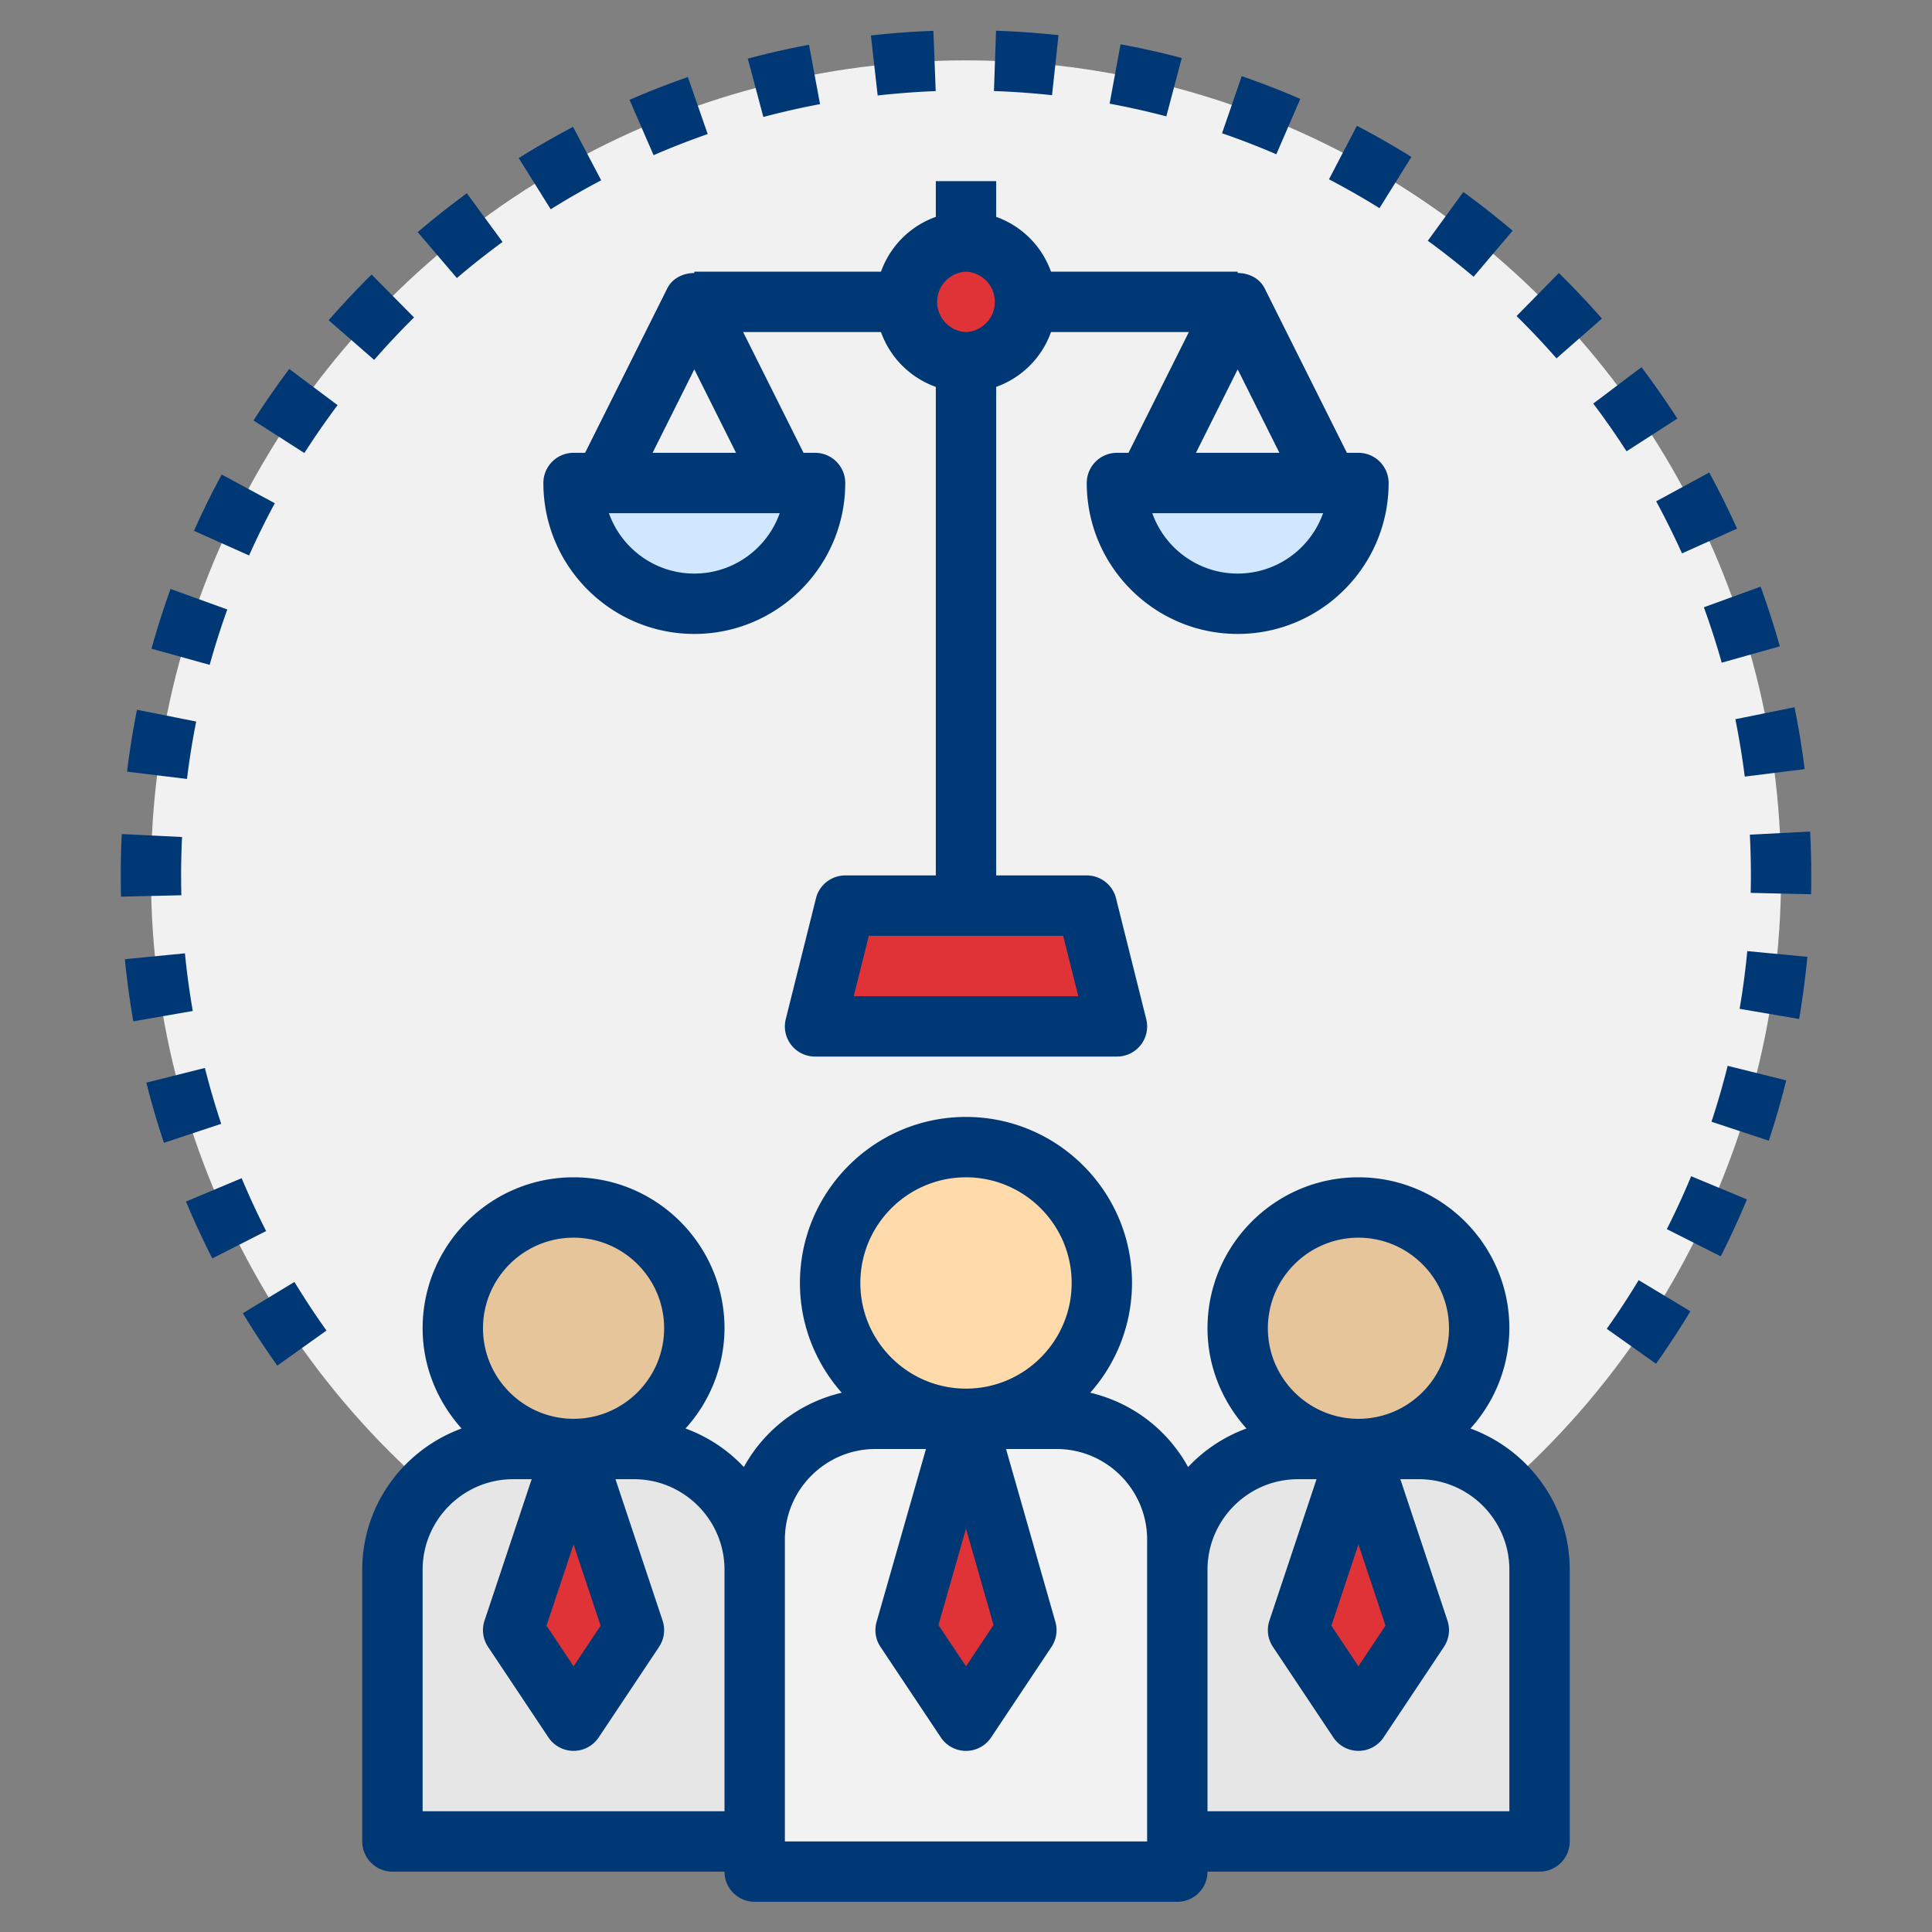
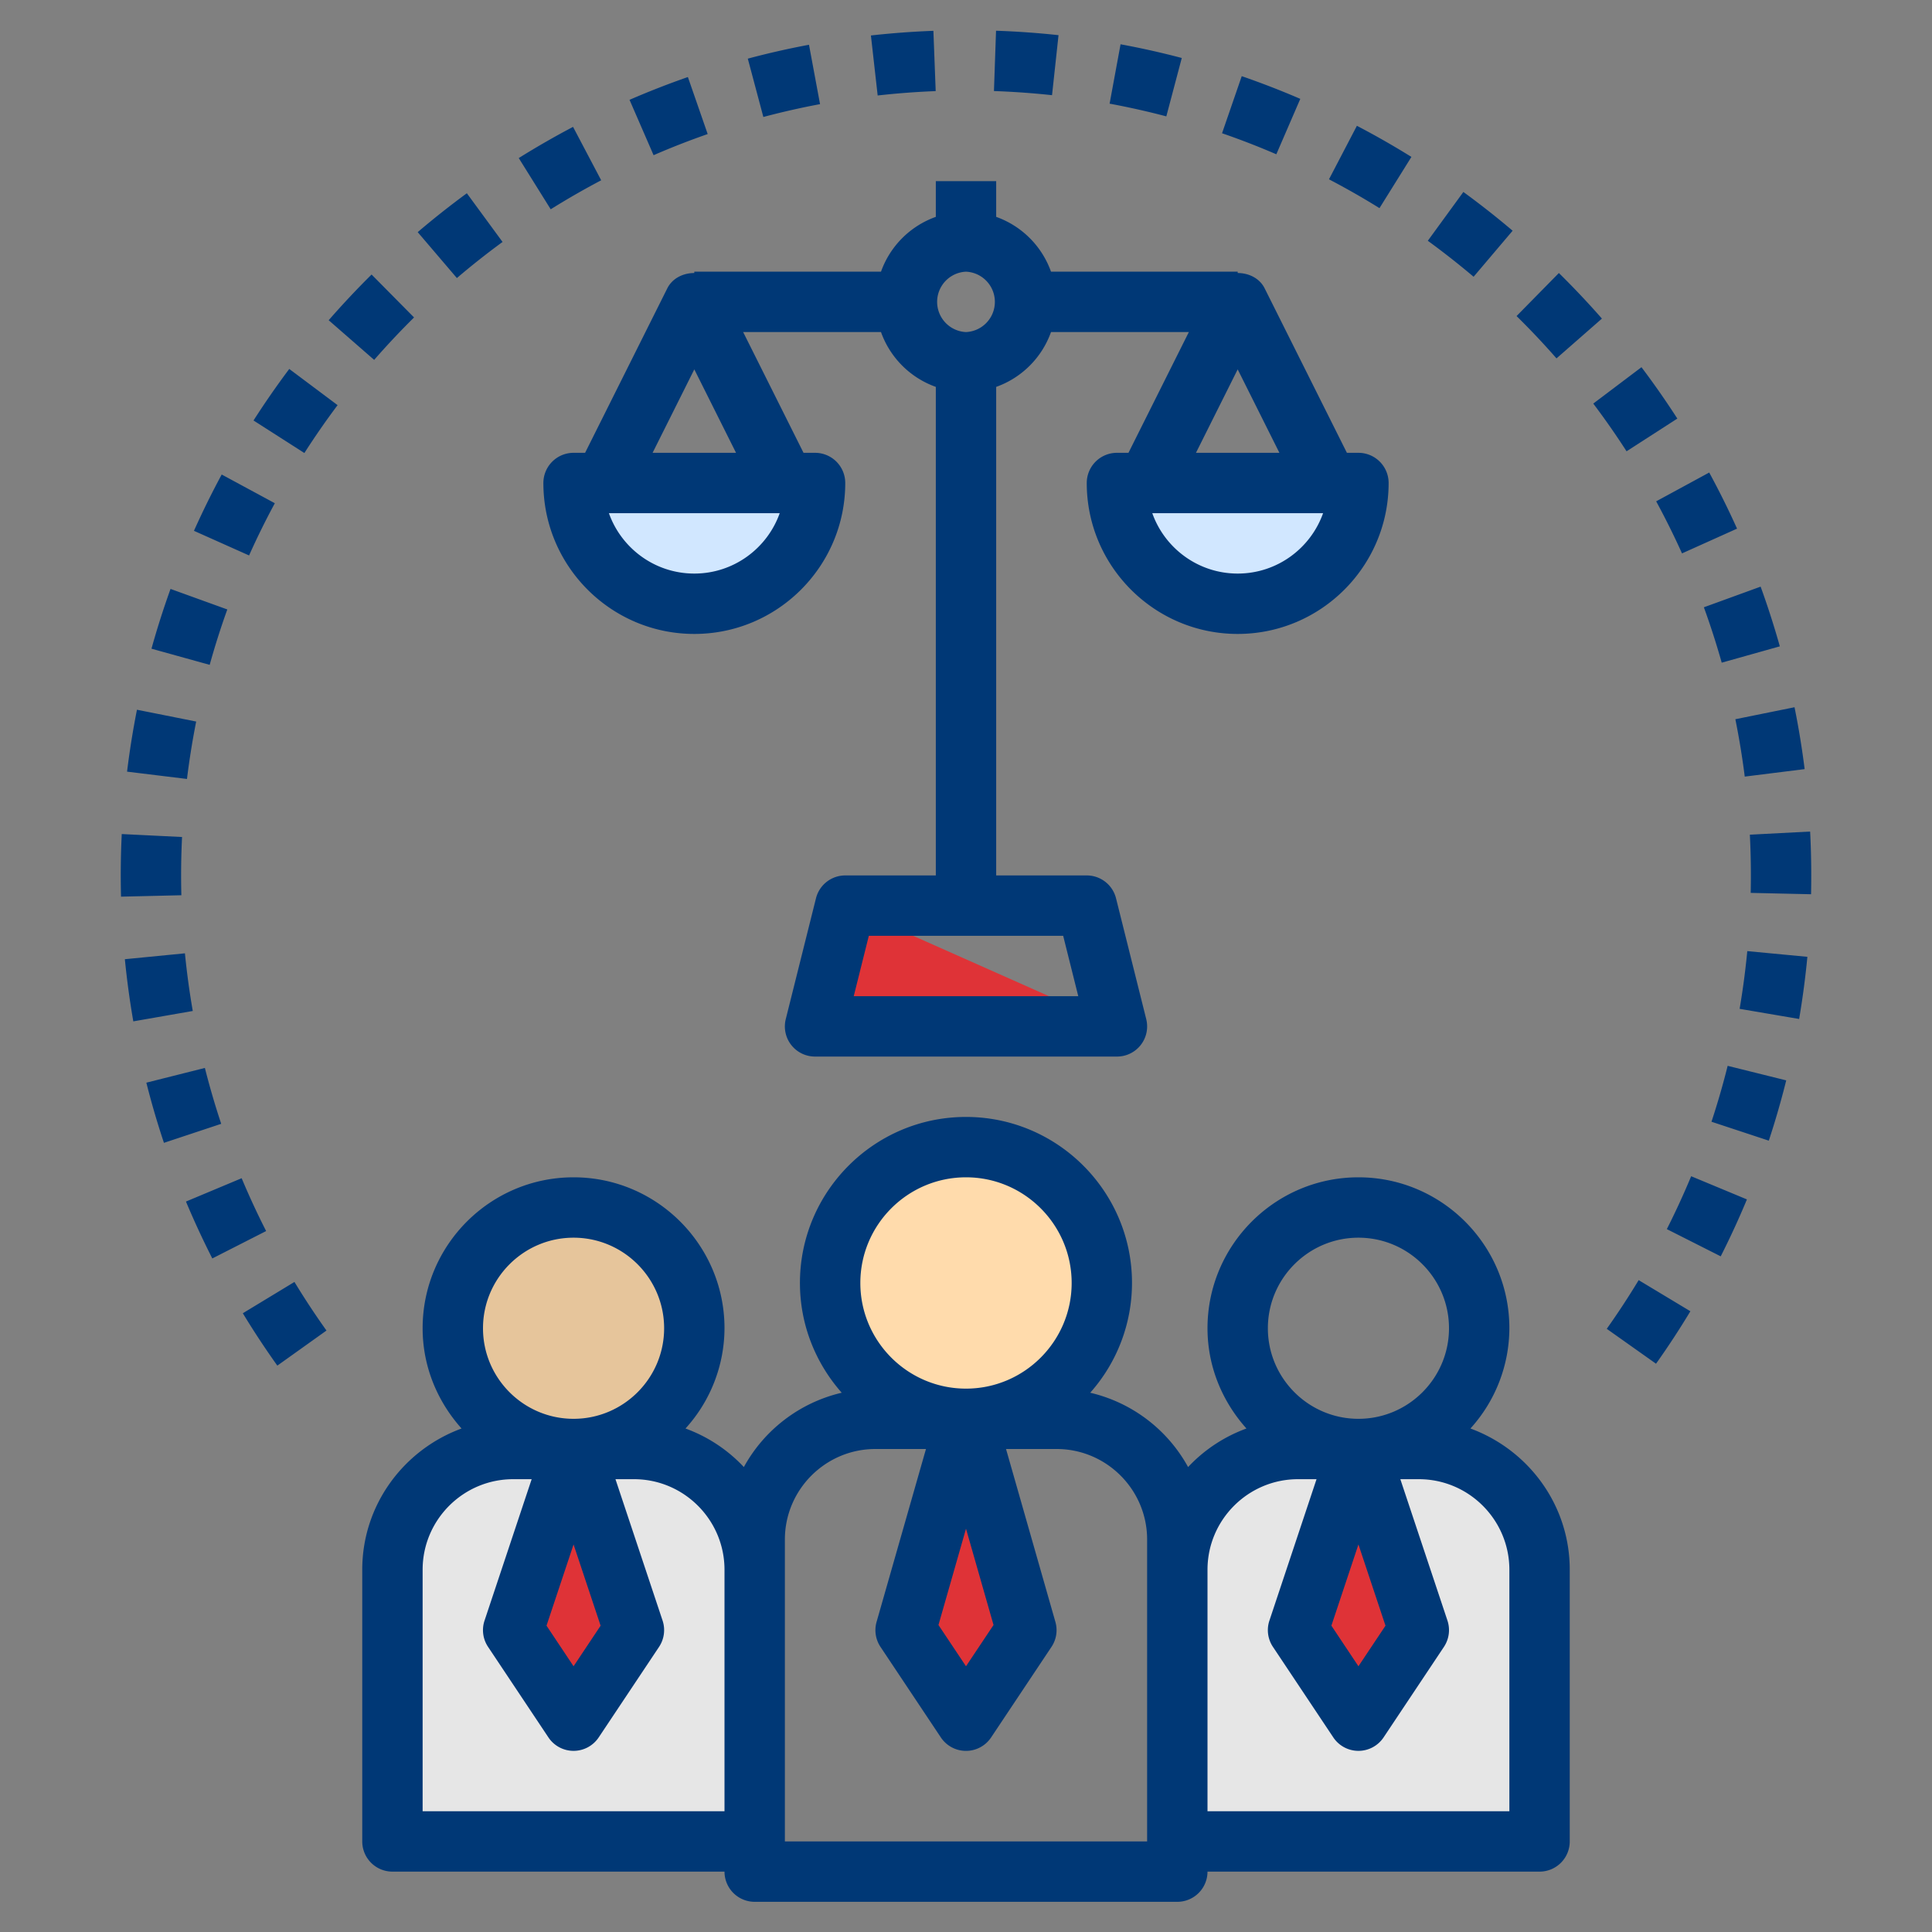
<svg xmlns="http://www.w3.org/2000/svg" version="1.1" width="512" height="512" x="0" y="0" viewBox="0 0 64 64" style="enable-background:new 0 0 512 512" xml:space="preserve" class="">
  <rect x="0" y="0" width="64" height="64" fill="#808080" stroke="none" />
  <g>
-     <circle cx="32" cy="29" r="27" fill="#f1f1f1" data-original="#ffe38f" class="" />
-     <circle cx="32" cy="10" r="2" fill="#df3337" data-original="#526273" class="" />
-     <path fill="#df3337" d="M37 34H27l1-4h8z" data-original="#526273" class="" />
+     <path fill="#df3337" d="M37 34H27l1-4z" data-original="#526273" class="" />
    <path fill="#d1e7ff" d="M19 16a4 4 0 0 0 8 0zM37 16a4 4 0 0 0 8 0z" data-original="#4d6f99" class="" />
    <circle cx="32" cy="42.5" r="4.5" fill="#ffdbac" data-original="#ffdbac" class="" />
-     <path fill="#f2f2f2" d="M39 62H25V51a4 4 0 0 1 4-4h6a4 4 0 0 1 4 4z" data-original="#f2f2f2" />
    <path fill="#df3337" d="m32 47-2 7 2 3 2-3z" data-original="#46668c" class="" />
    <path fill="#e6e6e6" d="M25 61H13v-9a4 4 0 0 1 4-4h4a4 4 0 0 1 4 4z" data-original="#e6e6e6" class="" />
    <path fill="#df3337" d="m19 48-2 6 2 3 2-3z" data-original="#405d80" class="" />
    <circle cx="19" cy="44" r="4" fill="#e6c59b" data-original="#e6c59b" class="" />
    <path fill="#e6e6e6" d="M51 61H39v-9a4 4 0 0 1 4-4h4a4 4 0 0 1 4 4z" data-original="#e6e6e6" class="" />
    <path fill="#df3337" d="m45 48-2 6 2 3 2-3z" data-original="#405d80" class="" />
-     <circle cx="45" cy="44" r="4" fill="#e6c59b" data-original="#e6c59b" class="" />
    <path d="M44.024 5.94c.572.299 1.135.62 1.673.955l1.058-1.697a27.683 27.683 0 0 0-1.806-1.031zM57.869 39.732l-1.847-.768a25.991 25.991 0 0 1-.806 1.752l1.785.902c.313-.619.605-1.253.868-1.886zM13.716 10.516l-1.407-1.422c-.489.484-.967.993-1.421 1.514l1.507 1.314c.421-.484.866-.956 1.321-1.406zM50.108 7.643a28.226 28.226 0 0 0-1.632-1.284l-1.178 1.617c.516.376 1.026.777 1.517 1.192zM9.582 12.222a28.409 28.409 0 0 0-1.184 1.707l1.685 1.078a25.95 25.95 0 0 1 1.1-1.586zM56.443 20.117c.218.6.417 1.217.591 1.835l1.925-.541a27.945 27.945 0 0 0-.636-1.978zM10.815 44.076a26.278 26.278 0 0 1-1.061-1.61l-1.71 1.037c.356.588.741 1.171 1.143 1.735zM59.872 31.696l-1.991-.189c-.061.638-.146 1.28-.254 1.912l1.972.336a28.91 28.91 0 0 0 .273-2.059zM60 29.001c0-.487-.012-.973-.037-1.455l-1.997.104a26.27 26.27 0 0 1 .028 1.928l2 .045c.004-.207.006-.414.006-.622zM53.226 44.019l1.632 1.156c.401-.565.784-1.15 1.138-1.738l-1.713-1.031a26.409 26.409 0 0 1-1.057 1.613zM57.486 23.825c.126.626.231 1.266.311 1.901l1.984-.248a27.612 27.612 0 0 0-.335-2.05zM59.171 35.789l-1.94-.482c-.154.617-.334 1.24-.536 1.852l1.899.627c.218-.66.411-1.331.577-1.997zM6.386 33.49a25.929 25.929 0 0 1-.26-1.91l-1.99.195c.068.688.162 1.38.28 2.059zM8.816 40.78a26.036 26.036 0 0 1-.811-1.75l-1.845.773c.268.639.562 1.272.873 1.885zM36.757 3.434c.637.118 1.269.26 1.879.421l.512-1.934a27.194 27.194 0 0 0-2.028-.454zM34.85 3.153l.215-1.988a27.994 27.994 0 0 0-2.07-.147l-.069 1.998a26.83 26.83 0 0 1 1.924.137zM29.074 3.163c.631-.071 1.278-.12 1.922-.145l-.076-1.997c-.694.026-1.39.078-2.07.154zM25.287 3.875c.626-.166 1.258-.31 1.878-.425l-.366-1.967c-.67.125-1.352.279-2.027.46zM18.983 4.203c-.605.318-1.21.666-1.799 1.033l1.059 1.697c.547-.342 1.11-.665 1.672-.961zM22.787 2.552c-.646.225-1.297.479-1.933.755l.797 1.834a25.72 25.72 0 0 1 1.792-.7zM9.104 16.67l-1.76-.951a28.532 28.532 0 0 0-.919 1.865l1.826.816c.262-.586.549-1.168.853-1.73zM4.209 25.562l1.985.242c.078-.636.18-1.275.305-1.902l-1.962-.391a28.234 28.234 0 0 0-.328 2.051zM43.074 3.275a27.86 27.86 0 0 0-1.94-.752l-.652 1.891c.614.212 1.218.446 1.798.697zM6.008 29.656a25.571 25.571 0 0 1 .023-1.929l-1.998-.098a28.353 28.353 0 0 0-.024 2.074zM15.135 9.211c.486-.415.995-.817 1.513-1.196l-1.183-1.613a28.58 28.58 0 0 0-1.628 1.288zM7.53 20.189l-1.881-.68a27.982 27.982 0 0 0-.631 1.98l1.928.535c.172-.619.368-1.237.584-1.835zM7.328 37.228a26.25 26.25 0 0 1-.541-1.851l-1.939.488c.168.668.364 1.338.583 1.993zM52.779 13.369c.383.508.754 1.039 1.103 1.581l1.682-1.084a28.378 28.378 0 0 0-1.188-1.702zM50.238 10.47c.458.45.903.922 1.323 1.402l1.505-1.318a28.558 28.558 0 0 0-1.426-1.51zM54.863 16.607c.306.564.594 1.145.856 1.725l1.823-.82a27.91 27.91 0 0 0-.922-1.859zM37 15a1 1 0 0 0-1 1c0 2.757 2.243 5 5 5s5-2.243 5-5a1 1 0 0 0-1-1h-.382l-2.724-5.447c-.169-.339-.531-.509-.894-.509V9h-6.184A2.997 2.997 0 0 0 33 7.184V6h-2v1.184A2.997 2.997 0 0 0 29.184 9H23v.044c-.363 0-.725.169-.895.508L19.382 15H19a1 1 0 0 0-1 1c0 2.757 2.243 5 5 5s5-2.243 5-5a1 1 0 0 0-1-1h-.382l-2-4h4.566A2.997 2.997 0 0 0 31 12.816V29h-3a.999.999 0 0 0-.97.758l-1 4A.998.998 0 0 0 27 35h10a.998.998 0 0 0 .97-1.242l-1-4A.999.999 0 0 0 36 29h-3V12.816A2.997 2.997 0 0 0 34.816 11h4.566l-2 4zm-14-2.764L24.382 15h-2.764zM25.829 17c-.413 1.164-1.525 2-2.829 2s-2.416-.836-2.829-2zm9.39 14 .5 2h-7.438l.5-2zM32 11a1.001 1.001 0 0 1 0-2 1.001 1.001 0 0 1 0 2zm9 1.236L42.382 15h-2.764zM43.829 17c-.413 1.164-1.525 2-2.829 2s-2.416-.836-2.829-2zM52 61v-9c0-2.154-1.377-3.977-3.29-4.679A4.964 4.964 0 0 0 50 44c0-2.757-2.243-5-5-5s-5 2.243-5 5c0 1.279.497 2.435 1.29 3.321a4.997 4.997 0 0 0-1.933 1.277 4.996 4.996 0 0 0-3.242-2.462 5.475 5.475 0 0 0 1.384-3.636c0-3.032-2.467-5.5-5.5-5.5s-5.5 2.468-5.5 5.5c0 1.394.526 2.665 1.384 3.636a4.996 4.996 0 0 0-3.242 2.462 4.99 4.99 0 0 0-1.933-1.277A4.956 4.956 0 0 0 24 44c0-2.757-2.243-5-5-5s-5 2.243-5 5c0 1.279.497 2.435 1.29 3.321C13.377 48.023 12 49.846 12 52v9a1 1 0 0 0 1 1h11a1 1 0 0 0 1 1h14a1 1 0 0 0 1-1h11a1 1 0 0 0 1-1zM19 41c1.654 0 3 1.346 3 3s-1.346 3-3 3-3-1.346-3-3 1.346-3 3-3zm.896 12.853L19 55.197l-.896-1.345.896-2.69zM24 60H14v-8c0-1.654 1.346-3 3-3h.612l-1.561 4.684a.996.996 0 0 0 .117.871l2 3a1.001 1.001 0 0 0 1.664 0l2-3c.171-.257.214-.578.117-.871L20.388 49H21c1.654 0 3 1.346 3 3zm8-21c1.93 0 3.5 1.57 3.5 3.5S33.93 46 32 46s-3.5-1.57-3.5-3.5S30.07 39 32 39zm.912 14.83L32 55.197l-.912-1.367.912-3.19zM38 61H26V51c0-1.654 1.346-3 3-3h1.674l-1.636 5.726a1 1 0 0 0 .129.829l2 3a1.001 1.001 0 0 0 1.665 0l2-3a.996.996 0 0 0 .129-.829L33.326 48H35c1.654 0 3 1.346 3 3zm7-20c1.654 0 3 1.346 3 3s-1.346 3-3 3-3-1.346-3-3 1.346-3 3-3zm.896 12.853L45 55.197l-.896-1.345.896-2.69zM50 60H40v-8c0-1.654 1.346-3 3-3h.612l-1.561 4.684a.996.996 0 0 0 .117.871l2 3a1.001 1.001 0 0 0 1.664 0l2-3c.171-.257.214-.578.117-.871L46.388 49H47c1.654 0 3 1.346 3 3z" fill="#003876" data-original="#000000" class="" />
  </g>
</svg>